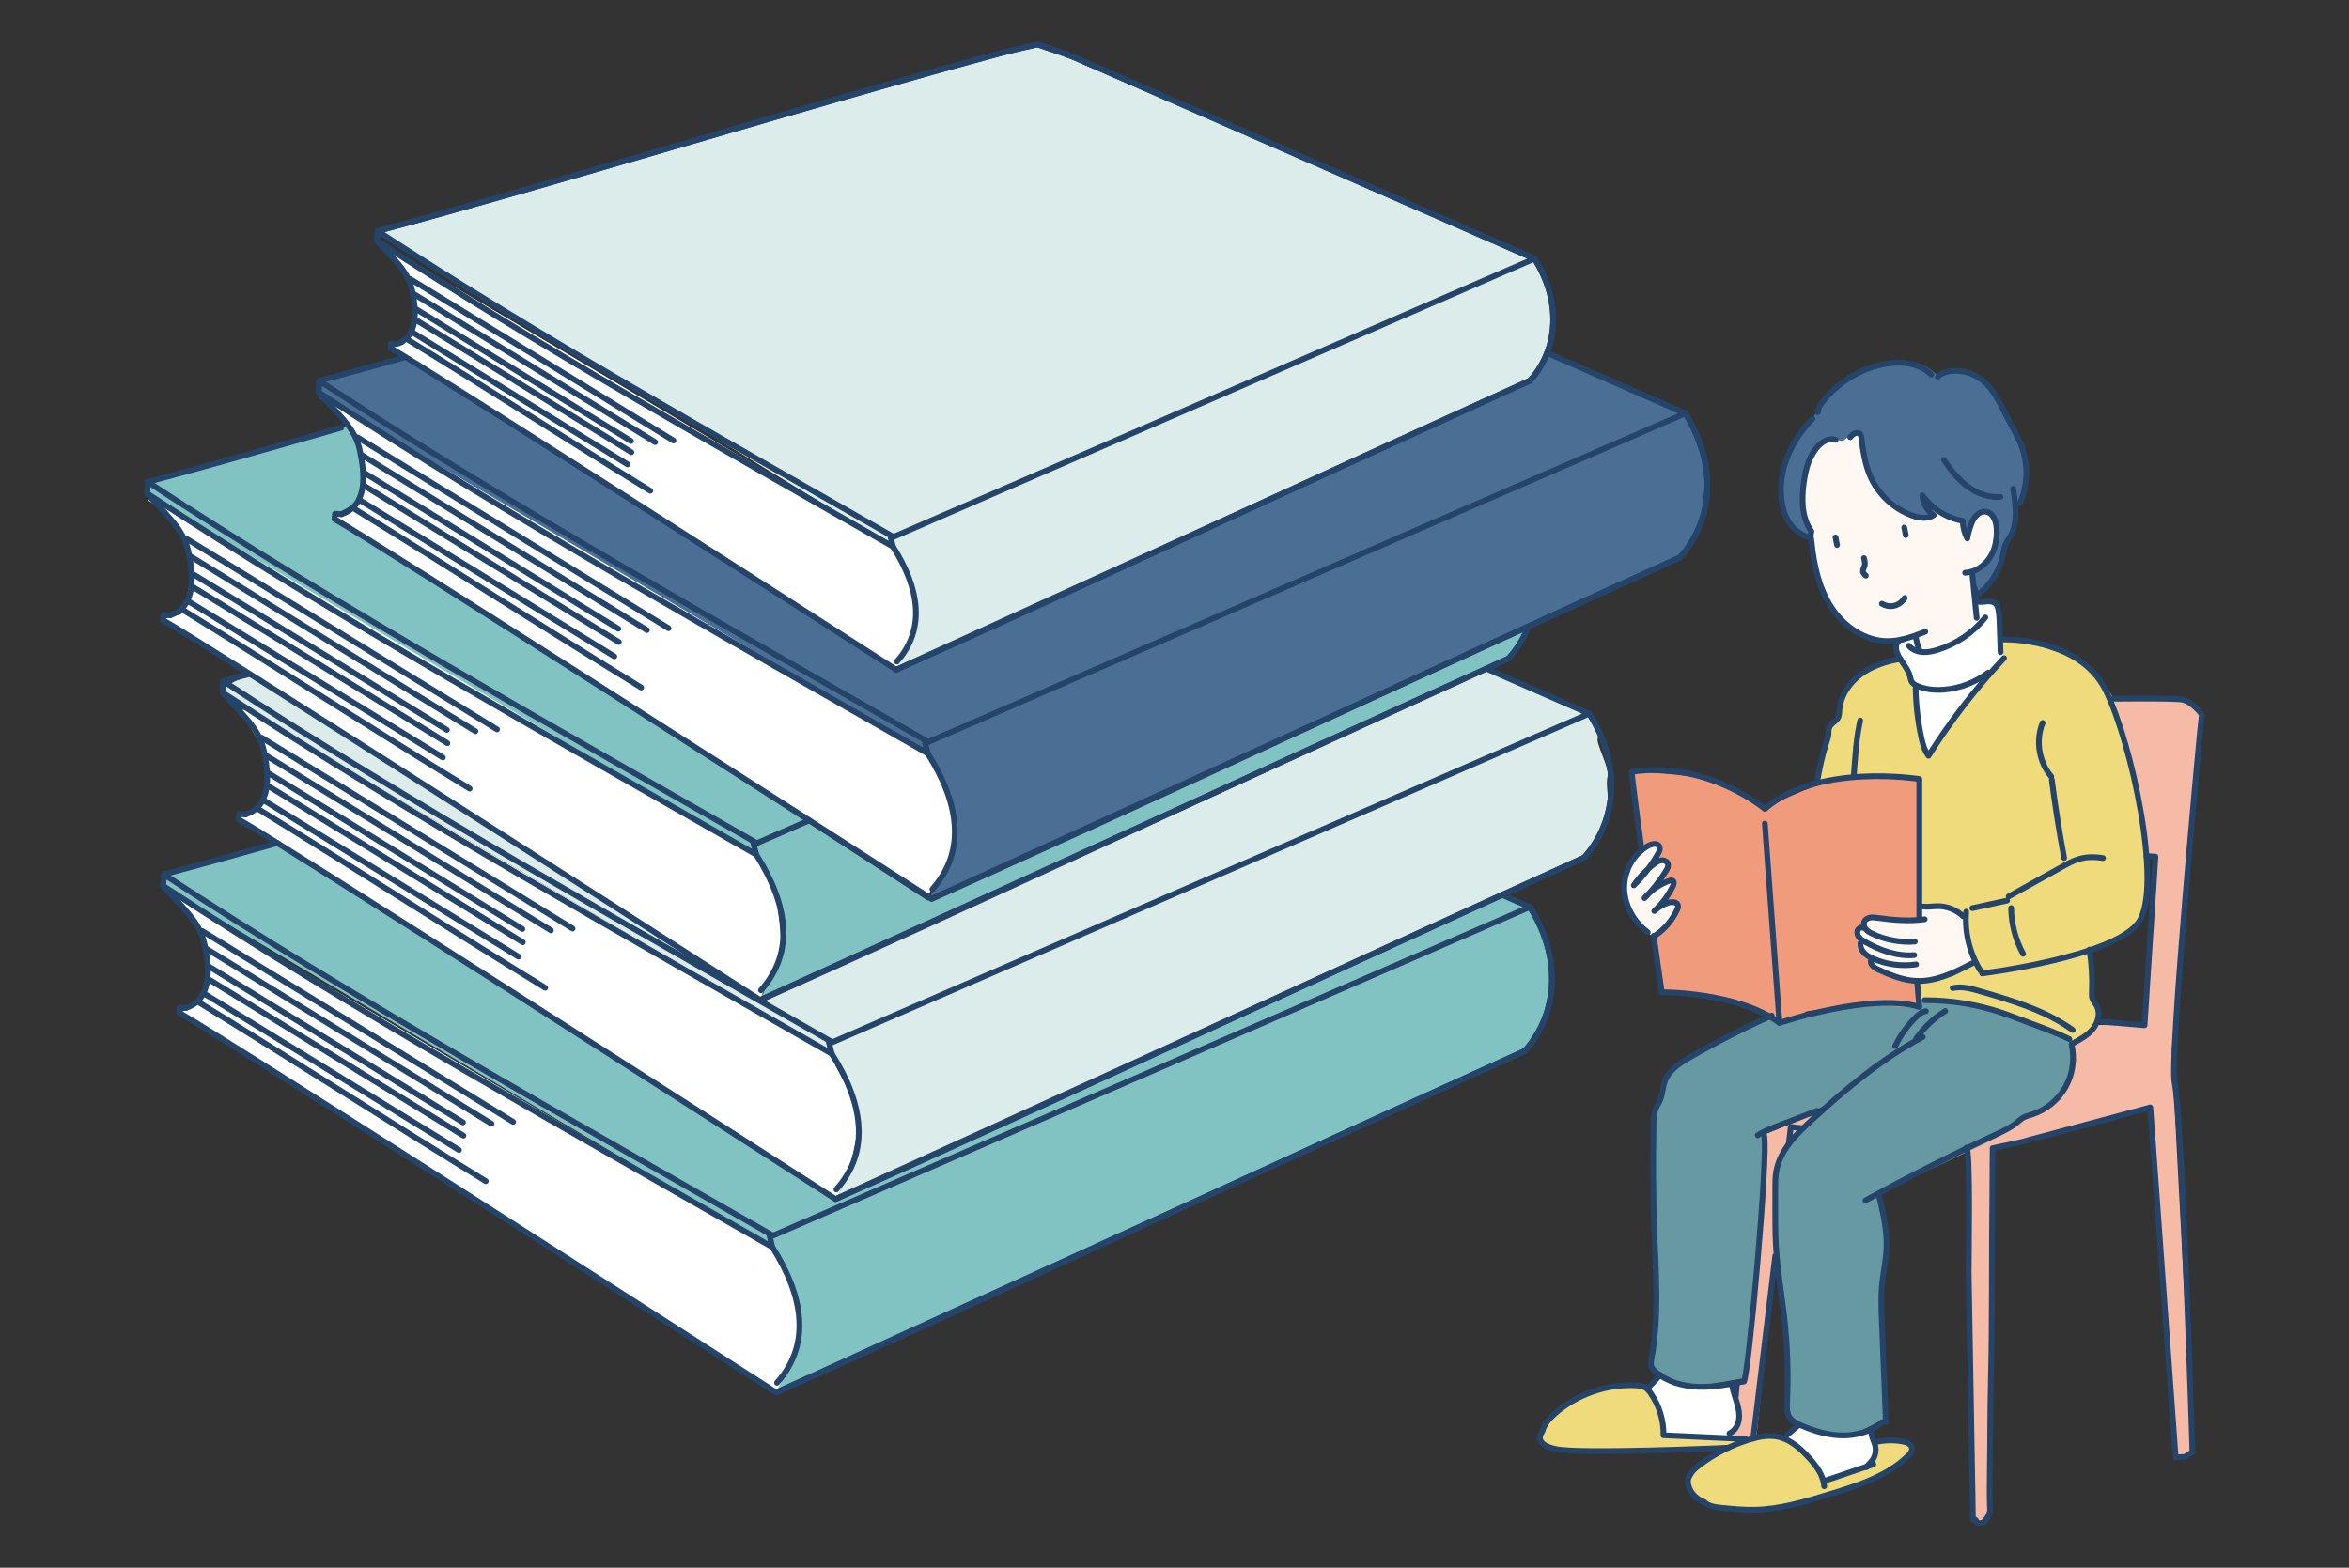
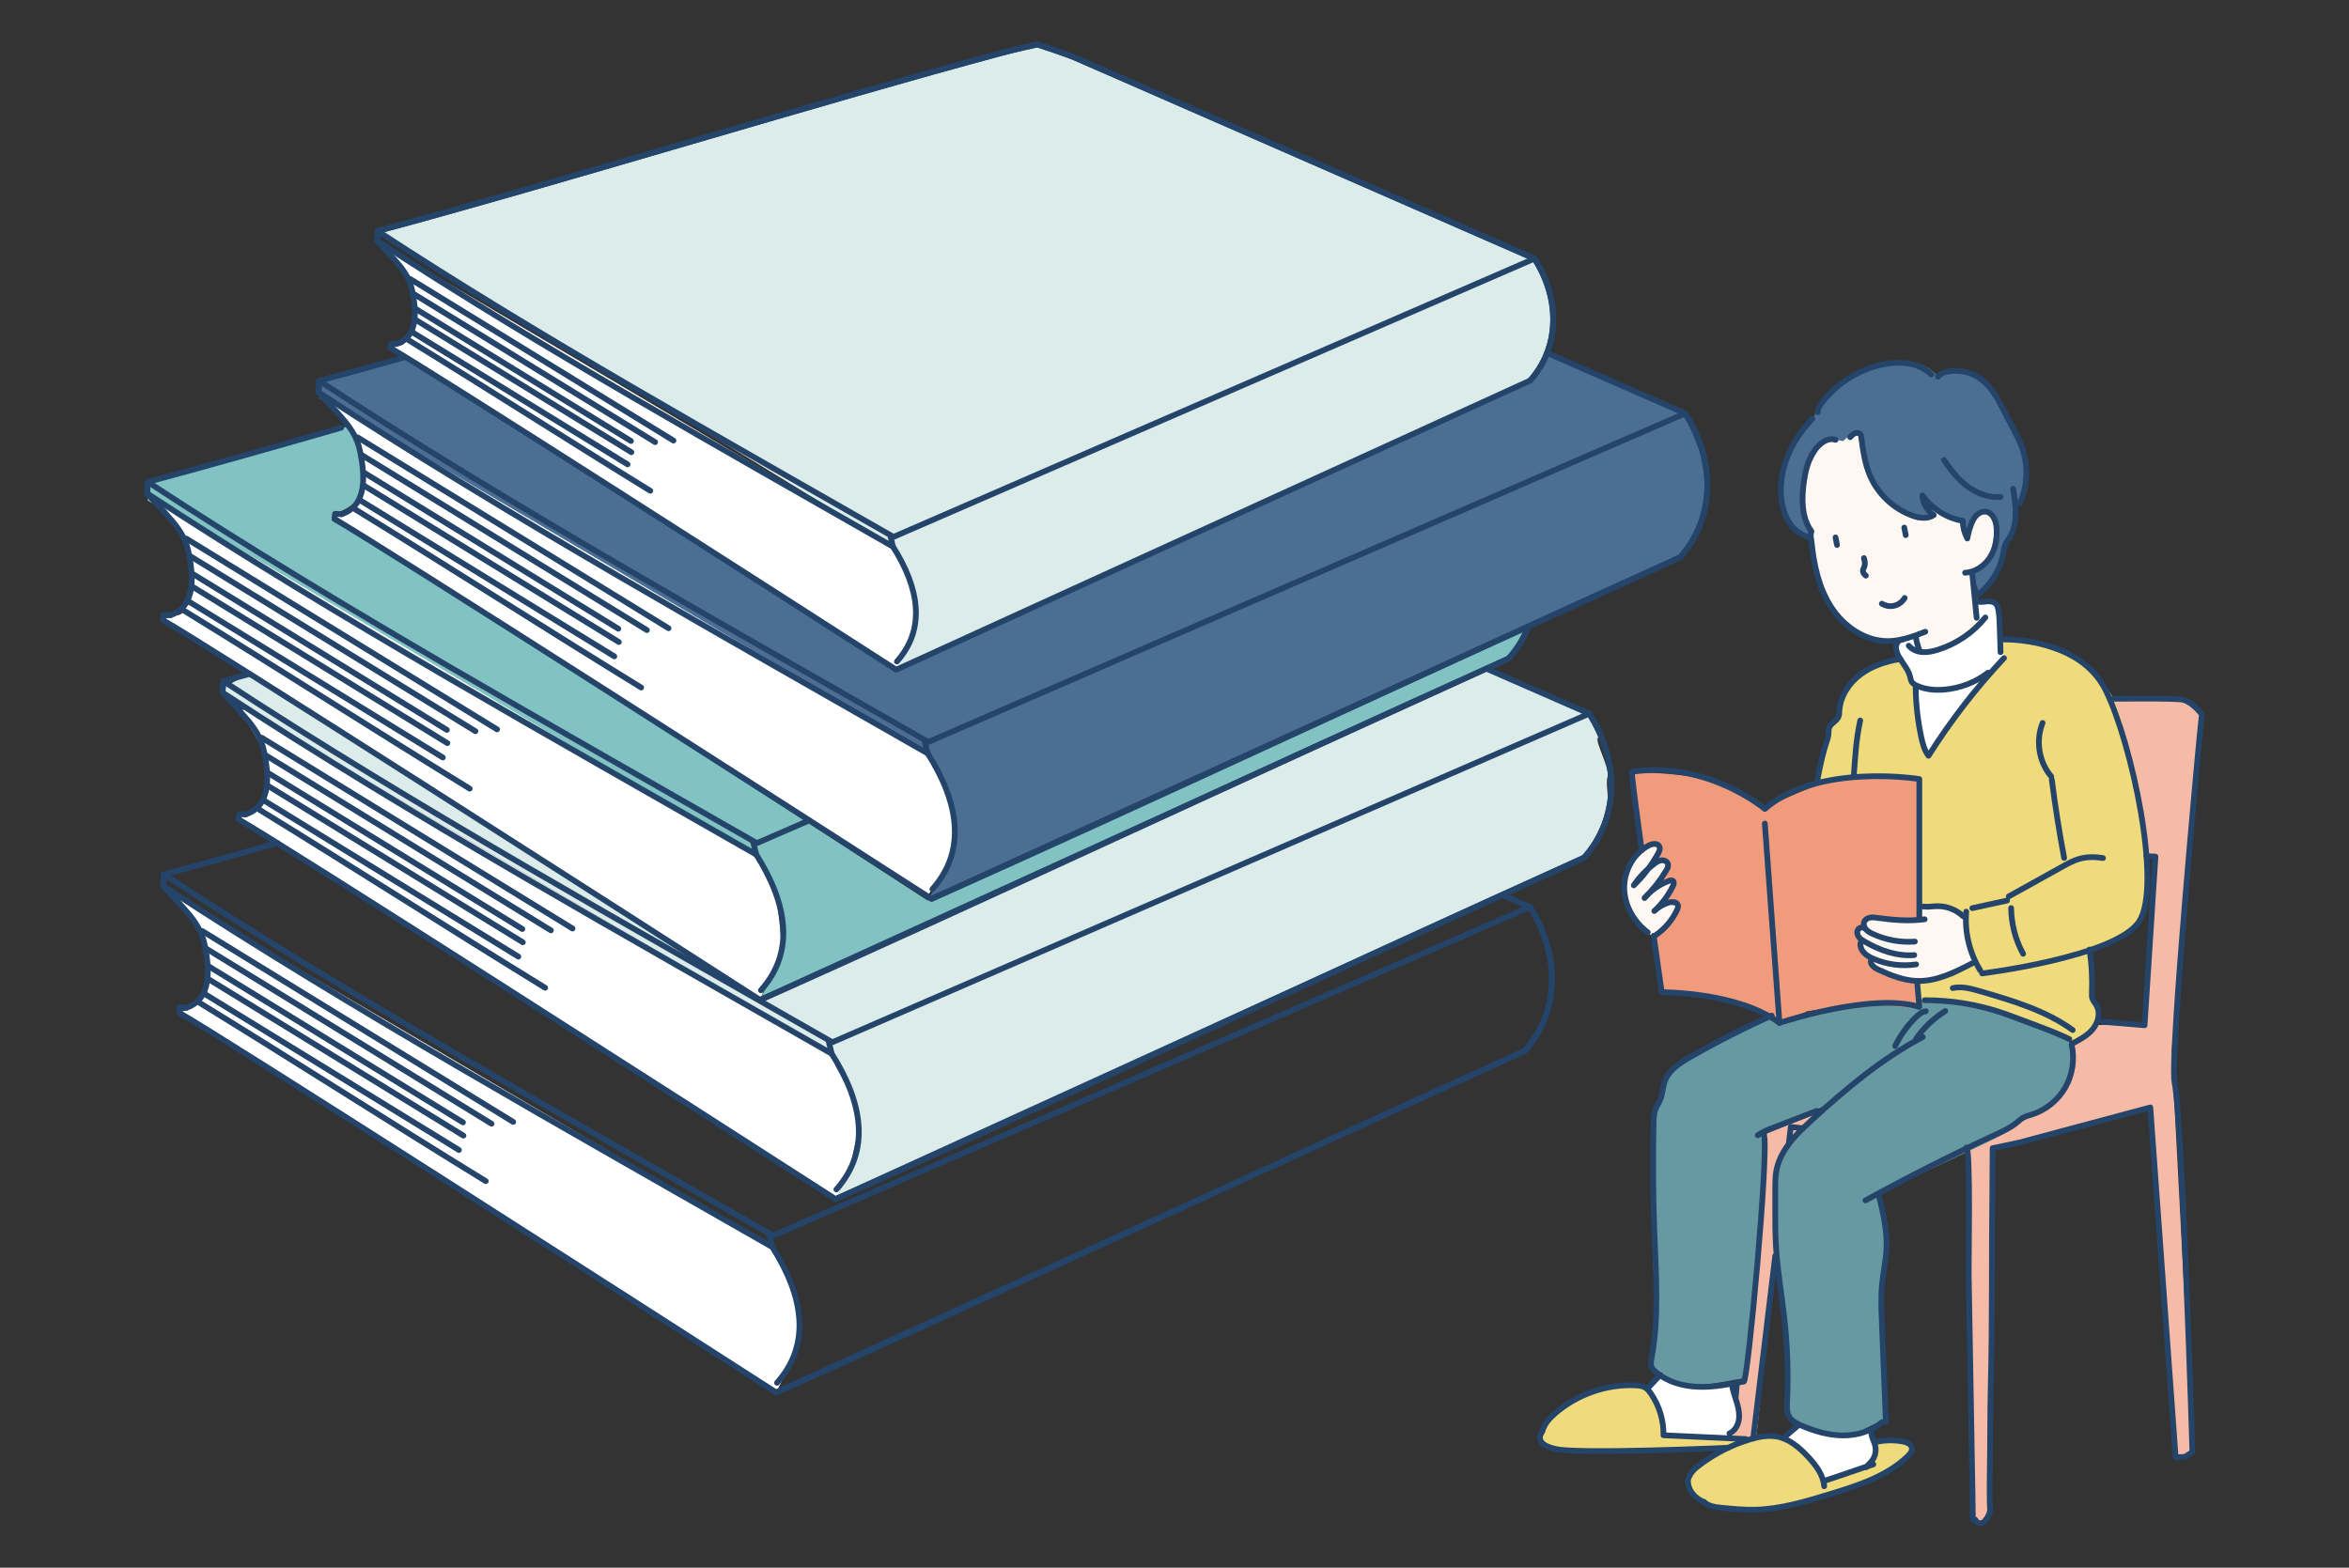
<svg xmlns="http://www.w3.org/2000/svg" version="1.1" x="0px" y="0px" viewBox="0 0 269.633 179.968" style="enable-background:new 0 0 269.633 179.968;" xml:space="preserve">
  <rect x="0" y="0" width="269.633" height="179.968" fill="#333333" stroke="none" />
  <style type="text/css">
	.st0{fill:#EFDB7B;}
	.st1{fill:#F6BBA7;}
	.st2{fill:#DCECEB;}
	.st3{fill:#6699A1;}
	.st4{fill:#81C3C2;}
	.st5{fill:#FFFFFF;}
	.st6{fill:#B2B2B2;}
	.st7{fill:#FFF7F1;}
	.st8{fill:#F19B7D;}
	.st9{fill:#24446A;}
	.st10{fill:#4B6E95;}
	.st11{fill:none;stroke:#24446A;stroke-width:0.658;stroke-linecap:round;stroke-linejoin:round;stroke-miterlimit:10;}
	.st12{fill:none;stroke:#24446A;stroke-width:0.75;stroke-linecap:round;stroke-linejoin:round;stroke-miterlimit:10;}
	.st13{fill:#81C3C2;stroke:#24446A;stroke-width:0.75;stroke-linecap:round;stroke-linejoin:round;stroke-miterlimit:10;}
	.st14{fill:#FFFFFF;stroke:#24446A;stroke-width:0.75;stroke-linecap:round;stroke-linejoin:round;stroke-miterlimit:10;}
	.st15{fill:#DCECEB;stroke:#24446A;stroke-width:0.75;stroke-linecap:round;stroke-linejoin:round;stroke-miterlimit:10;}
	.st16{fill:none;stroke:#81C3C2;stroke-linecap:round;stroke-linejoin:round;stroke-miterlimit:10;}
	.st17{fill-rule:evenodd;clip-rule:evenodd;fill:#FFFFFF;}
	.st18{fill-rule:evenodd;clip-rule:evenodd;fill:#B2B2B2;}
	.st19{fill-rule:evenodd;clip-rule:evenodd;fill:#6699A1;}
	.st20{fill-rule:evenodd;clip-rule:evenodd;fill:#4B6E95;}
	.st21{fill-rule:evenodd;clip-rule:evenodd;fill:#FFF7F1;}
	.st22{fill-rule:evenodd;clip-rule:evenodd;fill:#EFDB7B;}
	.st23{fill-rule:evenodd;clip-rule:evenodd;fill:#DCECEB;}
	.st24{fill-rule:evenodd;clip-rule:evenodd;fill:#F6BBA7;}
	.st25{fill-rule:evenodd;clip-rule:evenodd;fill:#81C3C2;}
	.st26{fill:none;stroke:#24446A;stroke-width:0.765;stroke-linecap:round;stroke-linejoin:round;stroke-miterlimit:10;}
	.st27{fill:none;stroke:#24446A;stroke-width:0.537;stroke-linecap:round;stroke-linejoin:round;stroke-miterlimit:10;}
	
		.st28{fill-rule:evenodd;clip-rule:evenodd;fill:none;stroke:#24446A;stroke-width:0.75;stroke-linecap:round;stroke-linejoin:round;stroke-miterlimit:10;}
	.st29{opacity:0.3;fill:none;stroke:#24446A;stroke-width:0.75;stroke-linecap:round;stroke-linejoin:round;stroke-miterlimit:10;}
	
		.st30{fill-rule:evenodd;clip-rule:evenodd;fill:#DCECEB;stroke:#24446A;stroke-width:0.75;stroke-linecap:round;stroke-linejoin:round;stroke-miterlimit:10;}
	.st31{clip-path:url(#SVGID_00000021091048236201915870000003414365961396912032_);fill:#DCECEB;}
	.st32{clip-path:url(#SVGID_00000021091048236201915870000003414365961396912032_);fill:#6699A1;}
	.st33{clip-path:url(#SVGID_00000021091048236201915870000003414365961396912032_);fill:#81C3C2;}
	.st34{clip-path:url(#SVGID_00000021091048236201915870000003414365961396912032_);fill:#F6BBA7;}
	.st35{clip-path:url(#SVGID_00000021091048236201915870000003414365961396912032_);fill:#FFFFFF;}
	.st36{clip-path:url(#SVGID_00000021091048236201915870000003414365961396912032_);fill:#B2B2B2;}
	.st37{clip-path:url(#SVGID_00000021091048236201915870000003414365961396912032_);fill:#FFF7F1;}
	.st38{clip-path:url(#SVGID_00000021091048236201915870000003414365961396912032_);fill:#F19B7D;}
	.st39{clip-path:url(#SVGID_00000021091048236201915870000003414365961396912032_);fill:#EFDB7B;}
	.st40{clip-path:url(#SVGID_00000021091048236201915870000003414365961396912032_);fill:#24446A;}
	
		.st41{clip-path:url(#SVGID_00000021091048236201915870000003414365961396912032_);fill:none;stroke:#24446A;stroke-width:0.75;stroke-linecap:round;stroke-linejoin:round;stroke-miterlimit:10;}
	.st42{fill:#F6BBA7;stroke:#24446A;stroke-width:0.75;stroke-linecap:round;stroke-linejoin:round;stroke-miterlimit:10;}
	.st43{fill:#EFDB7B;stroke:#24446A;stroke-width:0.75;stroke-linecap:round;stroke-linejoin:round;stroke-miterlimit:10;}
	.st44{fill:#6699A1;stroke:#24446A;stroke-width:0.75;stroke-linecap:round;stroke-linejoin:round;stroke-miterlimit:10;}
	.st45{clip-path:url(#SVGID_00000104684107971582783510000005728319081539561128_);}
	.st46{fill:#FFFFFF;stroke:#888888;stroke-width:0.75;stroke-linecap:round;stroke-linejoin:round;stroke-miterlimit:10;}
	.st47{clip-path:url(#SVGID_00000104684107971582783510000005728319081539561128_);fill:#6699A1;}
	
		.st48{clip-path:url(#SVGID_00000104684107971582783510000005728319081539561128_);fill:#4B6E95;stroke:#24446A;stroke-width:0.75;stroke-linecap:round;stroke-linejoin:round;stroke-miterlimit:10;}
	.st49{fill:#F5F3AF;}
	.st50{clip-path:url(#SVGID_00000104684107971582783510000005728319081539561128_);fill:none;}
	
		.st51{clip-path:url(#SVGID_00000104684107971582783510000005728319081539561128_);fill:#EFDB7B;stroke:#24446A;stroke-width:0.75;stroke-linecap:round;stroke-linejoin:round;stroke-miterlimit:10;}
	.st52{clip-path:url(#SVGID_00000134210610537159759890000008404718836082156977_);fill:#81C3C2;}
	.st53{clip-path:url(#SVGID_00000134210610537159759890000008404718836082156977_);fill:#DCECEB;}
	.st54{clip-path:url(#SVGID_00000134210610537159759890000008404718836082156977_);fill:#EFDB7B;}
	.st55{clip-path:url(#SVGID_00000134210610537159759890000008404718836082156977_);fill:#6699A1;}
	.st56{clip-path:url(#SVGID_00000134210610537159759890000008404718836082156977_);}
	.st57{fill:#B2B2B2;stroke:#24446A;stroke-width:0.75;stroke-linecap:round;stroke-linejoin:round;stroke-miterlimit:10;}
	.st58{fill-rule:evenodd;clip-rule:evenodd;fill:#F19B7D;}
	.st59{fill-rule:evenodd;clip-rule:evenodd;fill:#FBE3D2;}
	
		.st60{fill-rule:evenodd;clip-rule:evenodd;fill:none;stroke:#24446A;stroke-width:0.835;stroke-linecap:round;stroke-linejoin:round;stroke-miterlimit:10;}
	
		.st61{fill-rule:evenodd;clip-rule:evenodd;fill:#F6BBA7;stroke:#24446A;stroke-width:0.835;stroke-linecap:round;stroke-linejoin:round;stroke-miterlimit:10;}
	.st62{clip-path:url(#SVGID_00000035527408700063584570000007501942303313896100_);fill:#DCECEB;}
	.st63{clip-path:url(#SVGID_00000035527408700063584570000007501942303313896100_);fill:#FFFFFF;}
	.st64{clip-path:url(#SVGID_00000035527408700063584570000007501942303313896100_);fill:#F19B7D;}
	.st65{clip-path:url(#SVGID_00000035527408700063584570000007501942303313896100_);fill:#EFDB7B;}
	.st66{clip-path:url(#SVGID_00000035527408700063584570000007501942303313896100_);fill:#F6BBA7;}
	.st67{clip-path:url(#SVGID_00000035527408700063584570000007501942303313896100_);fill:#81C3C2;}
	.st68{clip-path:url(#SVGID_00000035527408700063584570000007501942303313896100_);}
	.st69{clip-path:url(#SVGID_00000144322809537860805890000001356188655009294524_);fill:#FFF7F1;}
	.st70{clip-path:url(#SVGID_00000144322809537860805890000001356188655009294524_);fill:#DCECEB;}
	.st71{clip-path:url(#SVGID_00000144322809537860805890000001356188655009294524_);fill:#FFFFFF;}
	.st72{clip-path:url(#SVGID_00000144322809537860805890000001356188655009294524_);fill:#F6BBA7;}
	.st73{clip-path:url(#SVGID_00000144322809537860805890000001356188655009294524_);fill:#B2B2B2;}
	.st74{clip-path:url(#SVGID_00000144322809537860805890000001356188655009294524_);fill:#F19B7D;}
	.st75{clip-path:url(#SVGID_00000144322809537860805890000001356188655009294524_);fill:#4B6E95;}
	.st76{clip-path:url(#SVGID_00000144322809537860805890000001356188655009294524_);fill:#81C3C2;}
	.st77{clip-path:url(#SVGID_00000144322809537860805890000001356188655009294524_);fill:#EFDB7B;}
	.st78{clip-path:url(#SVGID_00000144322809537860805890000001356188655009294524_);fill:#24446A;}
	
		.st79{clip-path:url(#SVGID_00000144322809537860805890000001356188655009294524_);fill:none;stroke:#24446A;stroke-width:0.75;stroke-linecap:round;stroke-linejoin:round;stroke-miterlimit:10;}
	
		.st80{clip-path:url(#SVGID_00000144322809537860805890000001356188655009294524_);fill:#FFFFFF;stroke:#24446A;stroke-width:0.75;stroke-linecap:round;stroke-linejoin:round;stroke-miterlimit:10;}
	.st81{clip-path:url(#SVGID_00000144322809537860805890000001356188655009294524_);}
	.st82{clip-path:url(#SVGID_00000044164963423867817050000004488715290639473820_);fill:#FFF7F1;}
	.st83{clip-path:url(#SVGID_00000044164963423867817050000004488715290639473820_);fill:#24446A;}
	.st84{clip-path:url(#SVGID_00000044164963423867817050000004488715290639473820_);fill:#FFFFFF;}
	.st85{clip-path:url(#SVGID_00000044164963423867817050000004488715290639473820_);fill:#6699A1;}
	.st86{clip-path:url(#SVGID_00000044164963423867817050000004488715290639473820_);fill:#EFDB7B;}
	
		.st87{clip-path:url(#SVGID_00000044164963423867817050000004488715290639473820_);fill:none;stroke:#24446A;stroke-width:0.75;stroke-linecap:round;stroke-linejoin:round;stroke-miterlimit:10;}
	.st88{clip-path:url(#SVGID_00000001659272280088481590000006588747506271364278_);fill:#F19B7D;}
	.st89{clip-path:url(#SVGID_00000001659272280088481590000006588747506271364278_);fill:#F6BBA7;}
	.st90{clip-path:url(#SVGID_00000001659272280088481590000006588747506271364278_);fill:#FFF7F1;}
	.st91{clip-path:url(#SVGID_00000001659272280088481590000006588747506271364278_);fill:#81C3C2;}
	.st92{clip-path:url(#SVGID_00000001659272280088481590000006588747506271364278_);fill:#FFFFFF;}
	.st93{clip-path:url(#SVGID_00000001659272280088481590000006588747506271364278_);fill:#24446A;}
	
		.st94{clip-path:url(#SVGID_00000001659272280088481590000006588747506271364278_);fill:none;stroke:#24446A;stroke-width:0.75;stroke-linecap:round;stroke-linejoin:round;stroke-miterlimit:10;}
	.st95{clip-path:url(#SVGID_00000067215139343308423690000010150123248953333411_);fill:#FFF7F1;}
	.st96{clip-path:url(#SVGID_00000067215139343308423690000010150123248953333411_);fill:#F19B7D;}
	.st97{clip-path:url(#SVGID_00000067215139343308423690000010150123248953333411_);fill:#B2B2B2;}
	.st98{clip-path:url(#SVGID_00000067215139343308423690000010150123248953333411_);fill:#DCECEB;}
	.st99{clip-path:url(#SVGID_00000067215139343308423690000010150123248953333411_);fill:#FFFFFF;}
	.st100{clip-path:url(#SVGID_00000067215139343308423690000010150123248953333411_);fill:#24446A;}
	
		.st101{clip-path:url(#SVGID_00000067215139343308423690000010150123248953333411_);fill:none;stroke:#24446A;stroke-width:0.75;stroke-linecap:round;stroke-linejoin:round;stroke-miterlimit:10;}
	.st102{clip-path:url(#SVGID_00000150065370996975679780000002745989834320843148_);fill:#FFF7F1;}
	.st103{clip-path:url(#SVGID_00000150065370996975679780000002745989834320843148_);fill:#F6BBA7;}
	.st104{clip-path:url(#SVGID_00000150065370996975679780000002745989834320843148_);fill:#DCECEB;}
	.st105{clip-path:url(#SVGID_00000150065370996975679780000002745989834320843148_);fill:#FFFFFF;}
	.st106{clip-path:url(#SVGID_00000150065370996975679780000002745989834320843148_);fill:#6699A1;}
	.st107{clip-path:url(#SVGID_00000150065370996975679780000002745989834320843148_);fill:#24446A;}
	
		.st108{clip-path:url(#SVGID_00000150065370996975679780000002745989834320843148_);fill:none;stroke:#24446A;stroke-width:0.75;stroke-linecap:round;stroke-linejoin:round;stroke-miterlimit:10;}
	.st109{clip-path:url(#SVGID_00000145022190438438768980000000606589670505531037_);fill:#FFF7F1;}
	.st110{clip-path:url(#SVGID_00000145022190438438768980000000606589670505531037_);fill:#EFDB7B;}
	.st111{clip-path:url(#SVGID_00000145022190438438768980000000606589670505531037_);fill:#6699A1;}
	.st112{clip-path:url(#SVGID_00000145022190438438768980000000606589670505531037_);fill:#FFFFFF;}
	.st113{clip-path:url(#SVGID_00000145022190438438768980000000606589670505531037_);fill:#4B6E95;}
	.st114{clip-path:url(#SVGID_00000145022190438438768980000000606589670505531037_);fill:#24446A;}
	
		.st115{clip-path:url(#SVGID_00000145022190438438768980000000606589670505531037_);fill:none;stroke:#24446A;stroke-width:0.75;stroke-linecap:round;stroke-linejoin:round;stroke-miterlimit:10;}
	.st116{clip-path:url(#SVGID_00000037662755388958164310000011439952131224131763_);fill:#FFF7F1;}
	.st117{clip-path:url(#SVGID_00000037662755388958164310000011439952131224131763_);fill:#24446A;}
	.st118{clip-path:url(#SVGID_00000037662755388958164310000011439952131224131763_);fill:#F6BBA7;}
	.st119{clip-path:url(#SVGID_00000037662755388958164310000011439952131224131763_);fill:#EFDB7B;}
	.st120{clip-path:url(#SVGID_00000037662755388958164310000011439952131224131763_);fill:#FFFFFF;}
	.st121{clip-path:url(#SVGID_00000037662755388958164310000011439952131224131763_);fill:#DCECEB;}
	.st122{clip-path:url(#SVGID_00000037662755388958164310000011439952131224131763_);fill:#6699A1;}
	
		.st123{clip-path:url(#SVGID_00000037662755388958164310000011439952131224131763_);fill:none;stroke:#24446A;stroke-width:0.75;stroke-linecap:round;stroke-linejoin:round;stroke-miterlimit:10;}
	.st124{clip-path:url(#SVGID_00000037662755388958164310000011439952131224131763_);}
	.st125{clip-path:url(#SVGID_00000038383552362446214680000004256951988245283746_);fill:#FFF7F1;}
	.st126{clip-path:url(#SVGID_00000038383552362446214680000004256951988245283746_);fill:#4B6E95;}
	.st127{clip-path:url(#SVGID_00000038383552362446214680000004256951988245283746_);fill:#B2B2B2;}
	.st128{clip-path:url(#SVGID_00000038383552362446214680000004256951988245283746_);fill:#FFFFFF;}
	.st129{clip-path:url(#SVGID_00000038383552362446214680000004256951988245283746_);fill:#81C3C2;}
	.st130{clip-path:url(#SVGID_00000038383552362446214680000004256951988245283746_);fill:#F19B7D;}
	.st131{clip-path:url(#SVGID_00000038383552362446214680000004256951988245283746_);fill:#F6BBA7;}
	.st132{clip-path:url(#SVGID_00000038383552362446214680000004256951988245283746_);fill:#DCECEB;}
	.st133{clip-path:url(#SVGID_00000038383552362446214680000004256951988245283746_);fill:#FBE3D2;}
	.st134{clip-path:url(#SVGID_00000038383552362446214680000004256951988245283746_);fill:#24446A;}
	
		.st135{clip-path:url(#SVGID_00000038383552362446214680000004256951988245283746_);fill:none;stroke:#24446A;stroke-width:0.75;stroke-linecap:round;stroke-linejoin:round;stroke-miterlimit:10;}
	
		.st136{clip-path:url(#SVGID_00000038383552362446214680000004256951988245283746_);fill:#FFFFFF;stroke:#24446A;stroke-width:0.75;stroke-linecap:round;stroke-linejoin:round;stroke-miterlimit:10;}
	.st137{clip-path:url(#SVGID_00000038383552362446214680000004256951988245283746_);}
	
		.st138{clip-path:url(#SVGID_00000038383552362446214680000004256951988245283746_);fill-rule:evenodd;clip-rule:evenodd;fill:none;stroke:#24446A;stroke-width:0.75;stroke-linecap:round;stroke-linejoin:round;stroke-miterlimit:10;}
	.st139{clip-path:url(#SVGID_00000093144412174248855970000000630157255503751611_);fill:#FFFFFF;}
	.st140{clip-path:url(#SVGID_00000093144412174248855970000000630157255503751611_);fill:#FFF7F1;}
	.st141{clip-path:url(#SVGID_00000093144412174248855970000000630157255503751611_);fill:#81C3C2;}
	.st142{clip-path:url(#SVGID_00000093144412174248855970000000630157255503751611_);fill:#B2B2B2;}
	.st143{clip-path:url(#SVGID_00000093144412174248855970000000630157255503751611_);fill:#4B6E95;}
	.st144{clip-path:url(#SVGID_00000093144412174248855970000000630157255503751611_);fill:#6699A1;}
	.st145{clip-path:url(#SVGID_00000093144412174248855970000000630157255503751611_);fill:#DCECEB;}
	.st146{clip-path:url(#SVGID_00000093144412174248855970000000630157255503751611_);fill:#F19B7D;}
	.st147{clip-path:url(#SVGID_00000093144412174248855970000000630157255503751611_);fill:#F6BBA7;}
	.st148{clip-path:url(#SVGID_00000093144412174248855970000000630157255503751611_);fill:#EFDB7B;}
	.st149{clip-path:url(#SVGID_00000093144412174248855970000000630157255503751611_);fill:#24446A;}
	
		.st150{clip-path:url(#SVGID_00000093144412174248855970000000630157255503751611_);fill:none;stroke:#24446A;stroke-width:0.75;stroke-linecap:round;stroke-linejoin:round;stroke-miterlimit:10;}
	.st151{clip-path:url(#SVGID_00000093144412174248855970000000630157255503751611_);}
	
		.st152{clip-path:url(#SVGID_00000093144412174248855970000000630157255503751611_);fill:#EFDB7B;stroke:#24446A;stroke-width:0.75;stroke-linecap:round;stroke-linejoin:round;stroke-miterlimit:10;}
	
		.st153{fill-rule:evenodd;clip-rule:evenodd;fill:none;stroke:#24446A;stroke-width:0.508;stroke-linecap:round;stroke-linejoin:round;stroke-miterlimit:10;}
	.st154{fill:none;}
	.st155{fill:none;stroke:#24446A;stroke-width:0.508;stroke-linecap:round;stroke-linejoin:round;stroke-miterlimit:10;}
</style>
  <g id="XMLID_00000110444063862899748190000010809851196652167077_">
</g>
  <g id="レイヤー_3">
</g>
  <g id="レイヤー_1">
    <g>
-       <path class="st4" d="M31.845,96.781l-13.036,3.605l-0.076,1.314l69.629,41.298    c0,0,2.139,3.384,2.53,4.614s1.087,4.626,0.752,6.061    c-0.335,1.436-1.585,3.813-1.725,4.162c-0.141,0.349-0.824,2.02-0.824,2.02    l85.927-39.204c0,0,1.845-1.847,2.402-4.063    c0.557-2.216,0.776-4.652,0.639-5.62c-0.137-0.968-1.299-4.708-1.299-4.708    l-1.157-2.133l-3.066-1.341l-76.63,35.115L31.845,96.781z" />
      <path class="st4" d="M40.017,48.926L16.962,55.327v2.141l69.155,40.243    c0,0,2.265,3.112,2.977,5.475s0.759,5.482,0.547,6.227    c-0.212,0.745-0.642,1.825-0.99,2.468c-0.348,0.643-1.404,2.916-1.404,2.916    l24.362-11.013l61.565-28.191l1.443-1.99c0,0,1.244-2.264,0.813-1.662    c-0.431,0.602-68.944,31.443-68.944,31.443L38.17,59.029    c0,0,3.297-0.819,3.622-3.279C42.117,53.289,40.017,48.926,40.017,48.926z" />
      <path class="st2" d="M119.075,5.104L43.35,26.522l59.148,36.227    c0,0,2.464,4.446,2.538,6.285c0.074,1.839-1.043,4.189-1.012,4.789    s-1.151,3.061-1.151,3.061s72.199-32.503,72.768-33.2    c0.569-0.697,2.679-4.818,2.642-5.517s-0.394-4.469-0.394-4.469l-1.752-4.008    L119.075,5.104z" />
      <path class="st2" d="M28.594,77.385l-3.012,1.543l0.694,1.386l69.192,40.651    c0,0,2.313,4.443,2.571,5.46c0.258,1.017,0.378,4.931,0.378,4.931l-0.972,3.141    l-1.534,3.404L181.838,98.453c0,0,2.419-3.67,2.695-5.012    c0.276-1.342-0.289-3.432,0-4.293c0.289-0.861-1.427-3.968-1.136-4.401    s-0.3-1.669-0.509-2.034s-1.051-1.041-1.051-1.041l-10.944-4.788L87.248,114.796    L28.594,77.385z" />
      <path class="st10" d="M46.26,41.074l-9.617,2.642v2.023l69.844,40.755    c0,0,2.763,4.534,2.929,7.005c0.166,2.472-0.398,5.306-0.552,5.675    c-0.153,0.369-2.377,4.209-2.377,4.209l86.369-39.402c0,0,2.308-2.879,2.681-4.953    c0.373-2.074,0.828-4.35,0-6.22c-0.828-1.869-2.096-5.351-2.096-5.351    s-16.259-7.262-16.053-6.94c0.206,0.322-1.746,3.166-1.746,3.166l-72.768,33.2    L46.26,41.074z" />
      <path class="st5" d="M44.051,28.135c0,0,3.086,3.207,3.319,5.791    c0.232,2.584-0.06,3.588-0.286,4.343s-0.824,1.307-0.824,1.307l-1.431,0.382    l58.043,36.925c0,0,1.748-3.028,1.902-4.106c0.153-1.077,0.58-3.046,0.261-3.745    c-0.318-0.699-0.891-3.443-1.22-3.903s-1.318-2.382-1.318-2.382L44.051,28.135z" />
      <path class="st5" d="M37.803,46.03c0.059,0.285,3.5,4.807,3.644,6.752    s-0.021,4.301-0.394,4.806l-0.911,0.98l-1.972,0.46l10.598,6.881l57.719,36.877    c0,0,2.228-3.034,2.377-3.611c0.149-0.577,0.733-3.536,0.733-3.536    s-0.343-3.312-0.542-3.7c-0.199-0.388-1.5-3.527-1.5-3.527l-1.068-1.917    L37.803,46.03z" />
      <path class="st5" d="M18.709,57.831c0,0,2.708,4.354,2.92,5.503    c0.212,1.149,0.08,4.027,0.08,4.027l-0.604,2.73c0,0-0.168,0.549-0.876,0.549    c-0.708,0-1.52,0.555-1.52,0.555l7.381,4.748l61.158,38.854l0.776-2.063    c0,0,1.482-1.03,1.618-3.321c0.136-2.291-0.547-6.227-0.547-6.227l-0.99-2.8    l-1.299-2.18L18.709,57.831z" />
      <path class="st5" d="M27.372,81.486c0,0,2.673,3.664,3.067,5.474s0.233,3.709-0.068,4.377    s-1.129,1.614-1.129,1.614l-1.842,0.835l68.51,44.115l1.534-3.404    c0,0,0.915-3.947,0.972-4.508c0.058-0.561-0.627-4.245-0.627-4.245l-1.879-3.401    l-0.442-1.377L28.271,81.486H27.372z" />
      <path class="st5" d="M20.556,103.186c0,0,2.62,3.392,2.92,5.207    s0.421,3.954,0.226,4.621s-0.591,1.461-0.75,1.783    c-0.159,0.322-1.091,0.711-1.186,0.902c-0.095,0.191-1.21,0.555-1.21,0.555    l68.539,43.602c0,0,1.409-2.814,1.525-3.284s1.228-2.75,1.105-3.55    s-0.483-4.054-0.483-4.054l-1.032-2.992l-1.847-2.978L20.556,103.186z" />
      <path class="st1" d="M209.121,127.532l-6.641,2.733l-1.651,23.971l-0.532,3.959    l-0.921,0.549l0.254,3.191l-0.254,1.727c0,0-1.277,1.916-0.862,1.693    c0.416-0.223,3.055,0.018,3.055,0.018l2.173-20.947c0,0-0.012-8.336,0.071-8.616    c0.083-0.281,0.855-3.367,0.855-3.367l1.142-1.71L209.121,127.532z" />
      <polygon class="st1" points="226.046,131.682 226.456,174.432 227.26,174.863 228.434,173.32     228.937,131.682 246.831,127.203 249.71,166.952 251.15,167.026 251.633,165.768     249.278,120.652 252.747,82.015 251.325,80.67 247.805,80.199 242.595,80.217     246.384,98.283 247.416,98.4 246.192,117.703 240.542,117.663 226.369,128.931   " />
      <path class="st7" d="M216.663,46.731c-0.631,0-4.91-1.992-7.084,1.354    c-2.174,3.346-2.385,3.907-2.385,3.907l-0.967,4.118l0.055,1.844l1.754,3.788    c0,0,0.38,1.929,0.545,3.334c0.164,1.406,1.199,4.476,2.116,5.306    s2.155,2.049,2.664,2.31c0.509,0.261,2.435,0.563,2.655,0.726    c0.22,0.163,1.786,0.35,1.786,0.35h1.598c0,0,0.549,0.59,0.915,0.842    c0.366,0.252,1.874,0.27,3.18-0.407c1.306-0.677,3.813-2.652,3.813-2.652    l-0.413-3.482l3.958-6.856c0,0-0.144-6.835-0.818-7.747    c-0.674-0.912-7.105-5.05-7.105-5.05L216.663,46.731z" />
      <path class="st0" d="M218.14,75.653c-0.32,0.046-2.465,0.597-3.013,0.865    c-0.549,0.268-1.853,1.021-2.342,1.6s-1.083,1.364-1.27,1.889    c-0.187,0.525-0.598,1.098-0.65,1.853c-0.052,0.755-0.466,1.133-0.466,1.133    s-0.375,0.9-0.562,1.565c-0.187,0.665-1.257,5.201-1.257,5.201    s4.653-0.587,6.158-0.643c1.504-0.056,5.575,0.643,5.575,0.643    s0.02,14.675,0.241,14.494c0.221-0.181,2.369-0.463,3.211-0.227    s1.891,1.29,1.891,1.29l0.391,3.47l0.594,1.789l-2.493,1.473    c0,0-4.449,0.765-4.257,0.842c0.191,0.077,0.127,2.209,0.422,2.157    c0.295-0.053,5.652-0.434,7.576,0.651s6.86,2.356,6.86,2.356    s3.186,1.623,3.413,1.596c0.227-0.026,2.118-1.332,2.381-1.989    c0.262-0.657,0.211-2.077,0.109-2.233c-0.102-0.156-0.524-1.747-0.524-1.747    l-0.273-4.597c0,0,5-1.428,5.686-3.296s1.107-4.546,1.212-5.402    c0.105-0.857-1.105-7.538-1.157-8.221c-0.053-0.684-1.635-9.218-3.001-11.947    c-1.365-2.73-4.249-4.625-4.249-4.625l-6.323-2.177h-2.389L218.14,75.653z" />
      <path class="st5" d="M218.256,73.415c-0.456,0.351-0.712,0.789-0.591,1.193    c0.121,0.405,1.393,1.988,1.431,2.276s0.633,2.314,0.633,2.314    s0.413,3.217,0.461,3.515c0.049,0.298,1.259,4.278,1.311,4.05    c0.053-0.228,5.803-8.135,5.803-8.135s2.997-3.139,2.727-3.402    c-0.271-0.263-0.965-5.588-0.986-5.95c-0.021-0.362-2.154-0.157-2.154-0.157    l0.413,2.431l-2.597,2.047c0,0-2.833,1.19-2.941,1.173    c-0.108-0.017-1.455-0.161-1.455-0.161s-0.193-1.005-0.422-1.193    C219.661,73.227,218.256,73.415,218.256,73.415z" />
      <path class="st3" d="M202.939,116.589c0,0-7.309,3.853-7.686,4.063    s-2.955,1.672-3.435,2.317c-0.48,0.646-0.904,1.985-1.022,2.463    s-0.871,1.257-0.829,2.1c0.042,0.843-0.002,4.46-0.002,4.46    s-0.196,6.578-0.146,6.881s-0.267,6.479,0,6.897s0.073,7.999,0.073,7.999    l-0.334,3.098c0,0,3.02,2.332,4.19,2.335s6.55-1.008,6.55-1.008    s1.776-16.492,1.776-16.843s0.406-11.087,0.406-11.087s8.038-3.978,7.34-3.355    c-0.698,0.623-4.73,3.851-5.151,5.534c-0.421,1.683-1.058,4.56-0.915,6.383    c0.143,1.823,0.932,11.415,0.932,11.415s0.251,6.541,0.38,7.172    c0.13,0.631,0.011,4.833,0.295,5.196c0.284,0.363,0.95,0.949,2.186,1.355    c1.236,0.407,5.137,0.747,5.137,0.747l3.772-1.887c0,0-0.457-15.157-0.386-15.717    c0.071-0.56,0.071-0.56,0.071-0.56s0.9-3.443,0.605-4.354    s-1.068-5.227-1.068-5.227s14.612-6.697,14.707-7.047    c0.094-0.351,1.918-1.6,1.918-1.6s2.377-0.434,3.924-2.328    s1.666-3.437,1.642-3.858c-0.025-0.421-0.34-2.721-0.34-2.721    s-8.794-3.202-9.64-3.712s-6.365-1.099-6.971-0.875    c-0.606,0.224-7.735-0-7.735-0l-8.926,2.838L202.939,116.589z" />
      <path class="st0" d="M202.73,164.865c-0.166,0.124-2.941,0.691-3.658,1.021    c-0.717,0.33-2.672,1.219-3.027,1.616s-1.267,0.964-1.547,1.557    s-0.666,0.874-0.456,1.365s0.484,1.549,1.241,1.862s1.915,0.769,2.687,1.032    c0.772,0.263,5.721-0.036,7.84-0.605c2.12-0.57,9.869-3.268,9.869-3.268    s2.494-1.638,2.738-1.767c0.244-0.129,1.16-1.041,1.053-1.497    s-1.684-0.786-1.684-0.786s-2.667,0.12-2.632,0.26    c0.035,0.14,0.175,1.227,0,1.648c-0.175,0.421-0.917,1.068-0.917,1.068    l-4.847,1.638c0,0-1.917-3.231-2.162-3.424    c-0.245-0.193-2.772-1.81-3.016-1.738    C203.969,164.919,202.73,164.865,202.73,164.865z" />
      <path class="st0" d="M191.096,164.554c-0.154-0.193-0.184-1.79-0.706-2.887    c-0.522-1.097-1.516-2.501-1.825-2.641c-0.31-0.14-4.579,0.348-5.723,0.735    s-5.18,3.049-5.493,3.818c-0.314,0.769-0.869,1.456-0.586,1.775    s0.445,0.236,1.164,0.812c0.719,0.576,11.354,0.162,11.63,0.194    c0.276,0.031,9.515-0.474,9.515-0.474l1.099-0.607L191.096,164.554z" />
      <path class="st5" d="M190.583,157.839c-0.101,0.163-1.293,1.363-1.293,1.363    s0.81,1.097,1.075,2.157c0.265,1.06,0.736,3.43,0.736,3.43l7.414,0.566    l0.408-1.065l0.708-1.056c0,0-0.303-2.515-0.427-2.739    c-0.124-0.224-0.477-1.28-0.477-1.28l-4.744-0.212L190.583,157.839z" />
      <path class="st5" d="M206.473,163.502c-0.093-0.023-1.741,1.634-1.741,1.634    s1.892,1.169,2.815,2.288c0.923,1.119,1.304,2.586,1.574,2.586    s5.385-1.425,5.414-1.578c0.029-0.154,0.708-1.314,0.703-1.676    c-0.005-0.362-0.291-1.615-0.34-1.79c-0.05-0.175-0.25-0.82-0.25-0.82    s-2.233,0.769-2.675,0.699c-0.442-0.07-2.061-0.277-2.385-0.424    s-3.368-1.07-3.368-1.07" />
      <path class="st7" d="M225.693,104.982c0,0-0.108,0.885,0.167,2.15    c0.275,1.265,0.781,3.445,0.781,3.445s-3.038,1.294-3.921,1.617    s-2.75,0.559-3.848,0.279c-1.098-0.279-2.609-0.693-3.046-1.06    c-0.437-0.367-0.79-0.919-0.937-0.986c-0.147-0.067-0.694-0.526-0.921-1.043    c-0.227-0.517-0.415-1.391-0.415-1.391l-0.136-1.274l0.714-0.884l0.607-0.632    l5.816,0.373v-1.322c0,0,2.756-0.177,3.594,0.142S225.693,104.982,225.693,104.982z" />
      <path class="st7" d="M190.012,96.781c-0.174,0.108-0.719,0.001-1.567,0.818    c-0.847,0.817-1.745,2.434-1.826,2.891c-0.081,0.457-0.182,1.929-0.182,1.929    l0.502,1.834l1.285,1.875l1.305,1.263l0.47,0.006l1.749-1.408l0.657-1.33    l0.202-0.733l-1.585-0.108c0,0,1.034-2.155,1.055-2.215    c0.022-0.061-0.594-0.42-0.594-0.42l-1.178,0.442l1.17-2.262l-0.728-0.594    l-0.765,0.088c0,0,0.736-1.649,0.618-1.796    c-0.118-0.147-0.53-0.529-0.53-0.529" />
      <path class="st10" d="M222.447,43.246c-0.052-0.206-1.332-1.496-2.701-1.602    c-1.369-0.106-3.851,0.061-5.326,0.684c-1.475,0.623-3.64,2.157-3.64,2.157    s-1.794,1.92-1.978,2.269c-0.185,0.349-0.765,1.33-0.765,1.33l-1.811,2.285    c0,0-0.968,1.711-1.099,2.181c-0.131,0.469-0.714,2.529-0.712,3.156    c0.001,0.626,0.175,2.407,0.312,2.829c0.137,0.422,0.767,1.633,0.767,1.633    l1.414,0.83l0.538,0.615l0.589,0.128l-0.191-0.866c0,0-0.79-2.379-0.936-2.865    c-0.146-0.486,0.187-2.619,0.219-3.12c0.032-0.501,0.91-2.081,0.91-2.081    l0.765-1.334l0.875-0.883l0.839-0.132l1.06,0.177c0,0,0.972-1.029,1.457-0.934    c0.486,0.095,0.766,1.199,0.802,1.641c0.037,0.442,0.434,2.694,0.876,3.356    c0.442,0.662,0.967,2.074,2.294,3.046c1.327,0.972,2.608,2.076,3.403,1.944    c0.795-0.132,1.855-0.707,1.722-0.707c-0.132,0-0.707-1.016-0.707-1.016    l3.93,1.987l0.403,1.742c0,0,0.974-2.94,1.765-2.915    c0.791,0.025,1.1-0.064,1.321,0.687c0.221,0.751,0,2.274,0,2.274    s-0.242,1.833-0.452,2.054c-0.21,0.221-0.869,0.883-0.869,0.883l-0.881,1.073    c0,0-0.227,0.252-0.182,0.561s0.434,2.117,0.434,2.117s1.427-1.589,2.307-3.355    c0.88-1.766,0.882-2.628,1.168-2.882s0.93-2.281,0.93-2.281    s0.284-2.169,0.328-2.168s0.611-1.004,0.611-1.004s0.352-2.398,0.334-3.148    c-0.018-0.749-0.415-2.913-0.812-3.62c-0.397-0.707-2.018-3.361-2.018-3.361    s-1.116-1.866-1.351-2.134c-0.235-0.268-1.086-1.019-1.086-1.019l-1.086-0.57    l-1.878-0.071l-0.839,0.088L222.447,43.246z" />
      <path class="st8" d="M187.324,88.604c0,0,7.987,0.184,10.562,1.497    c2.575,1.313,4.899,2.594,4.899,2.594s6.216-3.217,9.808-3.546    s7.721,0.612,7.721,0.612l0.241,15.816c0,0-4.34-0.183-4.473-0.183    s-1.343-0.19-1.343-0.19l-0.607,0.632c0,0-0.886,1.116-0.925,1.375    c-0.039,0.259,0.502,1.798,0.502,1.798l1.181,1.42l0.486,0.971l1.766,0.486    l3.172,0.73v3.182c0,0-4.845-0.589-7.129-0.418    c-2.284,0.171-5.759,0.709-5.759,0.709l-3.167,1.573l-3.491-2.064l-4.792-1.192    l-4.934-0.496l-1.223-6.25c0,0,0.958-0.442,1.209-0.795s1.181-1.996,1.378-2.205    s0.064-0.857,0.064-0.857l-0.577-0.247l-0.778,0.068c0,0,0.987-1.47,1.061-1.838    c0.074-0.368-0.236-0.721-0.236-0.721l-0.883,0.074h-0.294l1.016-1.531    c0,0-0.153-0.495-0.4-0.579c-0.247-0.084-0.88-0.04-0.88-0.04l-0.839,0.294    c0,0,0.986-1.295,0.81-1.766s-0.753-0.658-0.753-0.658l-1.484,0.687    L187.324,88.604z" />
      <g>
        <g>
          <g>
            <g>
              <g>
                <path class="st11" d="M18.809,100.386l-0.076,1.314         c2.114,2.445,4.171,3.986,4.743,6.692c0.572,2.707,0.911,6.323-2.107,7.306         " />
                <path class="st11" d="M21.368,115.699l-0.748-0.045l-0.064,0.6         c4.966,2.794,53.63,34.006,68.539,43.602l85.927-39.204         c3.936-4.417,4.165-10.882,0.585-16.525" />
              </g>
            </g>
          </g>
        </g>
        <g>
          <path class="st11" d="M23.957,112.42c9.747,5.984,19.493,11.968,29.24,17.953" />
        </g>
        <g>
          <path class="st11" d="M24.017,110.969c9.708,5.961,19.416,11.921,29.125,17.882" />
        </g>
        <g>
          <path class="st11" d="M23.555,114.138c9.708,5.961,19.416,11.921,29.125,17.882" />
        </g>
        <g>
          <path class="st11" d="M23.612,108.861c10.936,6.715,21.872,13.429,32.809,20.144" />
        </g>
        <g>
          <path class="st11" d="M22.952,115.15c10.936,6.714,21.874,13.734,32.81,20.448" />
        </g>
        <g>
          <path class="st11" d="M23.218,106.883c11.895,7.303,23.791,14.607,35.686,21.91" />
        </g>
        <g>
          <g>
            <path class="st11" d="M175.606,104.128c3.58,5.642,3.351,12.108-0.585,16.525" />
          </g>
          <g>
            <path class="st11" d="M88.652,143.165c3.58,5.642,4.474,11.162,0.538,15.579" />
          </g>
          <g>
            <path class="st11" d="M175.021,120.652c-29.774,13.411-61.92,28.56-85.927,39.204" />
          </g>
          <g>
            <path class="st11" d="M31.845,96.781c-4.659,1.319-9.05,2.538-13.036,3.605       l-0.076,1.314c21.729,14.251,46.907,28.283,69.919,41.464l-0.349-1.435" />
            <path class="st11" d="M18.809,100.386c21.729,14.251,46.907,28.283,69.919,41.464       c28.959-12.574,57.919-25.148,86.878-37.723       c-1.02-0.446-2.042-0.894-3.066-1.341" />
          </g>
        </g>
      </g>
      <g>
        <g>
          <g>
            <g>
              <g>
                <path class="st11" d="M25.625,78.187l-0.076,1.314         c2.114,2.445,4.171,3.986,4.743,6.692c0.572,2.707,0.911,6.323-2.107,7.306" />
                <path class="st11" d="M28.184,93.5l-0.748-0.045l-0.064,0.6         c4.966,2.794,53.63,34.006,68.539,43.602L181.838,98.453         c3.936-4.417,4.165-10.882,0.585-16.525" />
              </g>
            </g>
          </g>
        </g>
        <g>
          <path class="st11" d="M30.773,90.221c9.747,5.984,19.493,11.968,29.24,17.953" />
        </g>
        <g>
          <path class="st11" d="M30.833,88.77c9.708,5.961,19.416,11.921,29.125,17.882" />
        </g>
        <g>
          <path class="st11" d="M30.372,91.939c9.708,5.961,19.416,11.921,29.125,17.882" />
        </g>
        <g>
          <path class="st11" d="M30.429,86.662c10.936,6.715,21.872,13.429,32.809,20.144" />
        </g>
        <g>
          <path class="st11" d="M29.768,92.951c10.936,6.714,21.874,13.734,32.81,20.448" />
        </g>
        <g>
          <path class="st11" d="M30.034,84.684c11.895,7.303,23.791,14.607,35.686,21.91" />
        </g>
        <g>
          <g>
            <path class="st11" d="M182.423,81.929c3.58,5.642,3.351,12.108-0.585,16.525" />
          </g>
          <g>
            <path class="st11" d="M95.468,120.966c3.58,5.642,4.474,11.162,0.538,15.579" />
          </g>
          <g>
            <path class="st11" d="M181.838,98.453c-29.774,13.411-61.92,28.56-85.927,39.204" />
          </g>
          <g>
            <path class="st11" d="M28.594,77.385c-1.012,0.276-2.003,0.544-2.97,0.803       l-0.076,1.314c21.729,14.251,46.907,28.283,69.919,41.464l-0.349-1.435" />
            <path class="st11" d="M25.625,78.187c21.729,14.251,46.907,28.283,69.919,41.464       c28.959-12.574,57.919-25.148,86.878-37.723       c-3.937-1.722-7.873-3.445-11.81-5.167" />
          </g>
        </g>
      </g>
      <g>
        <g>
          <g>
            <g>
              <g>
                <path class="st11" d="M16.962,55.327l-0.076,1.314         c2.114,2.445,4.171,3.986,4.743,6.692c0.572,2.707,0.911,6.323-2.107,7.306         " />
                <path class="st11" d="M19.522,70.639l-0.748-0.045l-0.064,0.6         c4.966,2.794,53.63,34.006,68.539,43.602l85.927-39.204         c0.984-1.104,1.736-2.336,2.255-3.652" />
              </g>
            </g>
          </g>
        </g>
        <g>
          <path class="st11" d="M22.111,67.36c9.747,5.984,19.493,11.968,29.24,17.953" />
        </g>
        <g>
          <path class="st11" d="M22.17,65.91c9.708,5.961,19.416,11.921,29.125,17.882" />
        </g>
        <g>
          <path class="st11" d="M21.709,69.079c9.708,5.961,19.416,11.921,29.125,17.882" />
        </g>
        <g>
          <path class="st11" d="M21.766,63.801c10.936,6.715,21.872,13.429,32.809,20.144" />
        </g>
        <g>
          <path class="st11" d="M21.105,70.09c10.936,6.714,21.874,13.734,32.81,20.448" />
        </g>
        <g>
          <path class="st11" d="M21.371,61.823c11.895,7.304,23.791,14.607,35.686,21.91" />
        </g>
        <g>
          <g>
            <path class="st11" d="M175.43,71.941c-0.519,1.315-1.271,2.548-2.255,3.652" />
          </g>
          <g>
            <path class="st11" d="M86.806,98.105c3.58,5.642,4.474,11.162,0.538,15.579" />
          </g>
          <g>
            <path class="st11" d="M173.175,75.593c-29.774,13.411-61.92,28.56-85.927,39.204" />
          </g>
          <g>
            <path class="st11" d="M39.162,49.101c-8.082,2.33-15.682,4.48-22.2,6.226       l-0.076,1.314c21.729,14.251,46.907,28.283,69.919,41.464l-0.349-1.435" />
            <path class="st11" d="M16.962,55.327c21.729,14.251,46.907,28.283,69.919,41.464       c2.007-0.872,4.014-1.743,6.021-2.615" />
          </g>
        </g>
      </g>
      <g>
        <g>
          <g>
            <g>
              <g>
                <path class="st11" d="M36.643,43.716l-0.076,1.314         c2.114,2.445,4.171,3.986,4.743,6.692c0.572,2.707,0.911,6.323-2.107,7.306         " />
                <path class="st11" d="M39.203,59.029l-0.748-0.045l-0.064,0.6         c4.966,2.794,53.63,34.006,68.539,43.602l85.927-39.204         c3.936-4.417,4.165-10.882,0.585-16.525         c-5.287-2.313-10.574-4.627-15.862-6.94" />
              </g>
            </g>
          </g>
        </g>
        <g>
          <path class="st11" d="M41.792,55.75c9.747,5.984,19.493,11.968,29.24,17.953" />
        </g>
        <g>
          <path class="st11" d="M41.851,54.299c9.708,5.961,19.416,11.921,29.125,17.882" />
        </g>
        <g>
          <path class="st11" d="M41.39,57.468c9.708,5.961,19.416,11.921,29.125,17.882" />
        </g>
        <g>
          <path class="st11" d="M41.447,52.191c10.936,6.715,21.872,13.429,32.809,20.144" />
        </g>
        <g>
          <path class="st11" d="M40.786,58.48C51.722,65.194,62.66,72.213,73.597,78.928" />
        </g>
        <g>
          <path class="st11" d="M41.053,50.213c11.895,7.303,23.791,14.607,35.686,21.91" />
        </g>
        <g>
          <g>
            <path class="st11" d="M193.441,47.458c3.58,5.642,3.351,12.108-0.585,16.525" />
          </g>
          <g>
            <path class="st11" d="M106.487,86.495c3.58,5.642,4.474,11.162,0.538,15.579" />
          </g>
          <g>
            <path class="st11" d="M192.856,63.982c-29.774,13.411-61.92,28.56-85.927,39.204" />
          </g>
          <g>
            <path class="st11" d="M46.26,41.074c-3.396,0.952-6.621,1.84-9.617,2.642       l-0.076,1.314c21.729,14.251,46.907,28.283,69.919,41.464l-0.349-1.435" />
            <path class="st11" d="M36.643,43.716c21.729,14.251,46.907,28.283,69.919,41.464       c28.959-12.574,57.919-25.148,86.878-37.723" />
          </g>
        </g>
      </g>
      <g>
        <g>
          <g>
            <g>
              <g>
                <path class="st11" d="M45.518,39.489l-0.634-0.038l-0.054,0.508         c4.205,2.366,45.418,28.799,58.043,36.925l72.768-33.2         c3.333-3.74,3.527-9.216,0.495-13.994         c-17.555-7.681-35.109-15.362-52.664-23.042         c-1.069-0.468-4.397-1.544-4.397-1.544s-2.433,0.527-4.028,0.954         c-19.922,5.332-51.777,15.129-71.697,20.463l-0.064,1.113         c1.79,2.07,3.532,3.376,4.016,5.668         C47.786,35.594,48.074,38.657,45.518,39.489" />
              </g>
            </g>
          </g>
        </g>
        <g>
          <path class="st11" d="M47.71,36.712c8.254,5.068,16.508,10.136,24.762,15.203" />
        </g>
        <g>
          <path class="st11" d="M47.761,35.484c8.222,5.048,16.443,10.096,24.665,15.143" />
        </g>
        <g>
          <path class="st11" d="M47.37,38.167c8.222,5.048,16.443,10.096,24.665,15.143" />
        </g>
        <g>
          <path class="st11" d="M47.418,33.698c9.261,5.686,18.523,11.373,27.784,17.059" />
        </g>
        <g>
          <path class="st11" d="M46.859,39.024c9.262,5.686,18.524,11.631,27.786,17.317" />
        </g>
        <g>
          <path class="st11" d="M47.084,32.023c10.074,6.185,20.148,12.37,30.222,18.555" />
        </g>
        <g>
          <g>
            <path class="st11" d="M176.137,29.69c3.032,4.778,2.838,10.254-0.495,13.994" />
          </g>
          <g>
            <path class="st11" d="M102.498,62.749c3.032,4.778,3.789,9.453,0.455,13.193" />
          </g>
          <g>
-             <path class="st11" d="M175.641,43.684c-25.214,11.358-52.438,24.186-72.768,33.2" />
-           </g>
+             </g>
          <g>
            <path class="st11" d="M43.35,26.522c18.401,12.069,39.724,23.952,59.212,35.114       c24.525-10.649,49.049-21.297,73.574-31.946       c-17.555-7.681-35.109-15.362-52.664-23.042       c-1.069-0.468-4.397-1.544-4.397-1.544s-2.433,0.527-4.028,0.954       C95.125,11.39,63.27,21.187,43.35,26.522l-0.064,1.113       c18.401,12.069,39.724,23.952,59.212,35.114l-0.295-1.215" />
          </g>
        </g>
      </g>
      <path class="st11" d="M225.717,131.734c0.495,0.058,0.243,13.451,0.26,14.391    c0.135,7.69,0.263,15.38,0.4,23.07c0.031,1.745,0.074,3.489,0.08,5.237    c0.499-0.141,0.194,0.396,0.804,0.431c0.75,0.043,1.193-1.274,1.173-1.543    c-0.071-0.974-0.049-3.342-0.032-4.371c0.057-3.371,0.031-6.753,0.116-10.132    c0.184-7.347,0.08-14.679,0.177-22.022c0.022-1.66,0.005-3.319,0.033-4.979    l3.087-0.659l15.011-4.024l2.909,40.174l1.071-0.056l0.855-0.56    c0,0-1.172-38.221-2.046-42.399c-0.603-2.884,2.858-39.646,2.858-39.646l0.272-2.631    c0,0-1.193-1.627-2.444-1.73c-1.139-0.095-4.084-0.1-7.707-0.067     M205.321,131.347l0.239-1.981c0,0,0.52,0.061,1.392,0.164 M201.243,165.136    l2.529-20.951 M199.376,158.744l-0.131,1.585 M246.384,98.283    c0.453,0.027,0.803,0.046,1.032,0.053l-1.249,19.366l-4.772-0.406" />
      <path class="st11" d="M212.376,50.191c0.159-0.176,0.325-0.358,0.546-0.445    c0.22-0.088,0.51-0.049,0.638,0.15c0.062,0.097,0.078,0.215,0.093,0.329    c0.194,1.513,0.413,3.045,1.024,4.442c0.904,2.065,2.677,3.733,4.793,4.509    c0.814,0.299,1.788,0.45,2.498-0.047c-0.76-0.488-1.261-1.358-1.3-2.26    c1.08,1.531,2.784,2.608,4.63,2.927c0.01,0.703,0.19,1.403,0.52,2.024    c0.092-0.534,0.233-1.059,0.422-1.567c0.144-0.388,0.321-0.773,0.608-1.071    c0.287-0.298,0.701-0.498,1.11-0.44c0.8,0.113,1.161,1.067,1.222,1.873    c0.088,1.163-0.124,2.372-0.75,3.357c-0.626,0.984-1.697,1.714-2.861,1.78" />
      <path class="st11" d="M210.696,50.494c-0.578-0.226-1.236,0.061-1.71,0.46    c-1.25,1.05-1.699,2.763-1.926,4.38c-0.272,1.94-0.278,4.075,0.866,5.665" />
      <path class="st11" d="M208.038,48.085c-2.444,2.486-4.037,6.002-3.527,9.451    c0.138,0.936,0.434,1.864,0.984,2.634c0.55,0.77,1.373,1.37,2.306,1.527" />
      <path class="st11" d="M208.663,47.312c-0.001-0.417,0.246-0.791,0.501-1.122    c1.717-2.228,4.255-3.808,7.012-4.367c1.914-0.388,4.117-0.21,5.496,1.173" />
      <path class="st11" d="M222.447,43.246c0.315-0.378,0.817-0.545,1.303-0.62    c1.232-0.19,2.534,0.115,3.553,0.834c1.528,1.077,2.295,2.904,3.157,4.562    c0.606,1.166,1.297,2.299,1.709,3.547c0.662,2.002,0.553,4.248-0.3,6.176" />
      <path class="st11" d="M223.144,52.809c0.751,1.128,1.604,2.212,2.691,3.021    c1.087,0.809,2.437,1.327,3.788,1.216" />
      <path class="st11" d="M231.079,56.11c0.316,1.903,0.596,4.001-0.422,5.639    c-0.158,0.254-0.345,0.492-0.465,0.766c-0.14,0.321-0.181,0.675-0.245,1.02    c-0.342,1.867-1.403,3.594-2.915,4.742c-0.201-0.229-0.338-0.515-0.391-0.815" />
      <path class="st11" d="M207.874,61.212c-0.074,0.484,0.004,0.36,0.076,1.074    c0.263,2.608,0.841,5.254,2.276,7.448s3.856,3.873,6.478,3.864    c1.484-0.005,2.911-0.533,4.292-1.077" />
      <path class="st11" d="M219.9,73.038c0.069,0.538,0.208,1.068,0.413,1.571" />
      <path class="st11" d="M226.398,65.932c0.165,1.665,0.329,3.33,0.494,4.996" />
      <line class="st11" x1="210.696" y1="61.696" x2="210.865" y2="62.564" />
      <line class="st11" x1="218.584" y1="60.565" x2="218.753" y2="61.433" />
      <path class="st11" d="M213.955,64.068c0.079,0.296,0.159,0.61,0.071,0.903    c-0.063,0.21-0.21,0.405-0.187,0.622c0.022,0.202,0.184,0.355,0.336,0.49" />
      <path class="st11" d="M216.015,69.306c0.384,0.241,0.859,0.334,1.306,0.257    c0.447-0.077,0.863-0.324,1.144-0.679c0.06-0.076,0.114-0.156,0.168-0.236" />
      <path class="st11" d="M219.097,74.126c0.385,0.457,0.986,0.693,1.582,0.735    c0.596,0.042,1.191-0.091,1.761-0.269c2.129-0.663,4.052-1.972,5.449-3.709" />
      <path class="st11" d="M227.147,69.085c0.323,0.044,0.65-0.025,0.976-0.046    c0.326-0.021,0.681,0.018,0.923,0.237c0.225,0.204,0.306,0.521,0.355,0.821    c0.094,0.575,0.114,1.16,0.133,1.743c0.033,1.012,0.067,2.024,0.1,3.036" />
      <path class="st11" d="M218.416,73.417c-0.34-0.013-0.641,0.271-0.736,0.599    c-0.095,0.327-0.021,0.681,0.107,0.997c0.381,0.945,1.223,1.677,1.467,2.666    c0.049,0.199,0.074,0.409,0.18,0.585c0.13,0.217,0.362,0.35,0.592,0.454    c0.971,0.44,2.069,0.538,3.132,0.451c1.828-0.149,3.608-0.837,5.061-1.955" />
      <path class="st11" d="M219.891,78.978c0.03,1.896,0.245,3.79,0.642,5.644    c0.162,0.755,0.364,1.528,0.833,2.141c2.527-4,5.433-7.759,8.666-11.213" />
      <path class="st11" d="M218.14,75.653c-1.634,0.266-3.259,0.787-4.584,1.78    c-1.324,0.993-2.318,2.506-2.422,4.158c-0.015,0.24-0.013,0.489-0.108,0.711    c-0.217,0.507-0.872,0.726-1.062,1.244c-0.09,0.245-0.059,0.515-0.082,0.775    c-0.028,0.311-0.133,0.608-0.232,0.904c-0.636,1.893-1.069,4.536-1.069,4.536" />
      <path class="st11" d="M213.528,82.714c-0.498,2.322-0.563,4.067-0.743,6.435" />
      <path class="st11" d="M230.032,73.417c0,0,8.635-0.257,11.651,5.782    c3.016,6.039,6.523,22.522,3.858,26.59s-18.019,5.962-18.019,5.962" />
      <path class="st11" d="M234.463,82.995c-0.825,2.024-0.425,4.494,0.997,6.154" />
      <path class="st11" d="M235.521,89.524c0.383,3.002,0.855,5.992,1.415,8.966" />
      <path class="st11" d="M225.694,104.661c-0.198,2.341,0.376,4.741,1.612,6.738" />
      <path class="st11" d="M226.394,104.254c1.331-0.29,2.661-0.58,3.992-0.87" />
      <path class="st11" d="M230.85,104.246c0.023,1.828,0.499,3.649,1.376,5.254" />
      <path class="st11" d="M230.574,102.911c2.04-1.134,4.08-2.267,6.12-3.401    c0.645-0.358,1.297-0.72,2.008-0.919c0.872-0.244,1.8-0.233,2.694-0.087" />
      <path class="st11" d="M225.361,105.204c-0.791-0.757-1.885-1.188-2.98-1.176    c-0.537,0.006-1.075,0.114-1.607,0.045" />
      <path class="st11" d="M220.925,105.532c-1.796,0.243-3.623,0.092-5.417-0.16    c-0.28-0.039-0.565-0.081-0.844-0.032c-0.278,0.049-0.554,0.207-0.668,0.466    c-0.126,0.286-0.025,0.632,0.176,0.871c0.201,0.239,0.484,0.391,0.767,0.524    c1.508,0.707,3.2,1.018,4.86,0.893" />
      <path class="st11" d="M213.879,106.513c-0.251-0.115-0.568,0.065-0.659,0.325    c-0.091,0.26,0.004,0.558,0.178,0.772c0.174,0.215,0.415,0.362,0.654,0.499    c1.727,0.991,3.694,1.699,5.679,1.537" />
      <path class="st11" d="M213.567,108.247c-0.07,0.411,0.115,0.835,0.401,1.138    s0.664,0.502,1.046,0.67c1.538,0.674,3.268,0.905,4.929,0.658" />
      <path class="st11" d="M214.768,110.211c-0.166,0.482,0.38,0.89,0.843,1.104    c1.409,0.652,2.888,1.247,4.44,1.297c2.236,0.072,4.334-0.987,6.319-2.019" />
      <path class="st11" d="M189.138,107.03c-1.592-1.182-2.67-3.085-2.7-5.067    c-0.03-1.983,1.056-3.982,2.814-4.899c0.399-0.208,0.996-0.306,1.208,0.091    c0.145,0.271,0.001,0.601-0.15,0.869c-0.746,1.328-1.682,2.548-2.772,3.611    c0.64-0.941,1.435-1.777,2.343-2.463c0.248-0.187,0.517-0.369,0.825-0.406    s0.661,0.117,0.749,0.414c0.078,0.261-0.061,0.532-0.202,0.765    c-0.691,1.148-1.528,2.209-2.484,3.149c0.747-0.89,1.732-1.578,2.825-1.973    c0.138-0.05,0.301-0.092,0.422-0.009c0.182,0.126,0.111,0.407,0.014,0.605    c-0.526,1.077-1.255,2.055-2.138,2.867c0.461-0.437,1.02-0.768,1.624-0.961    c0.404-0.129,0.983-0.107,1.089,0.303c0.047,0.181-0.027,0.37-0.107,0.54    c-0.551,1.177-1.425,2.202-2.501,2.931" />
      <path class="st11" d="M220.313,105.318V89.434c0,0-11.647-1.888-17.733,3.431    c0,0-6.576-5.576-15.256-4.261c-0.086,0.013,0.45,4.106,1.121,8.996" />
      <path class="st11" d="M189.819,107.424c0.526,3.71,0.924,6.483,0.924,6.483    s8.728-0.053,13.515,3.525c0,0,10.479-3.525,16.055-1.841l-0.262-2.979" />
      <line class="st11" x1="202.579" y1="94.548" x2="204.258" y2="117.432" />
      <path class="st11" d="M239.843,109.008c0.252,1.619,0.345,3.264,0.277,4.901    c-0.01,0.233-0.022,0.471,0.046,0.693c0.094,0.307,0.327,0.548,0.485,0.827    c0.479,0.845,0.195,1.956-0.421,2.706s-1.501,1.22-2.361,1.67" />
      <path class="st11" d="M220.919,114.824c3.053-0.011,6.107,0.492,8.996,1.481    c0.496,0.17,0.987,0.354,1.478,0.537c0.627,0.235,1.254,0.47,1.881,0.705    c1.435,0.538,2.873,1.076,4.256,1.738" />
      <path class="st11" d="M224.148,113.432c1.05-0.233,2.136,0.07,3.169,0.371    c3.697,1.078,7.474,2.193,10.6,4.442" />
      <path class="st11" d="M221.061,116.089c-0.44,0.058-0.804,0.362-1.123,0.67    c-0.988,0.957-1.804,2.09-2.399,3.33" />
      <path class="st11" d="M223.287,116.069c-1.318,0.818-2.465,1.911-3.347,3.187" />
      <path class="st11" d="M237.79,119.919c0.382,1.65,0.121,3.441-0.718,4.913    c-0.839,1.472-2.246,2.61-3.86,3.122c-0.33,0.105-0.672,0.186-0.975,0.355    c-0.288,0.162-0.528,0.396-0.784,0.605c-0.682,0.554-1.491,0.925-2.288,1.295    c-5.095,2.363-10.111,4.899-15.035,7.6" />
      <path class="st11" d="M220.71,119.046c-4.723,2.497-8.856,5.968-12.793,9.579    c-1.344,1.233-2.7,2.525-3.486,4.17c-0.262,0.549-0.457,1.132-0.555,1.732    c-0.098,0.601-0.099,1.212-0.1,1.821c-0.001,0.814-0.002,1.628-0.003,2.442    c-0.002,1.395-0.003,2.792,0.077,4.185c0.165,2.857,0.675,5.683,0.985,8.528    c0.342,3.135,0.442,6.297,0.298,9.448c-0.026,0.566-0.051,1.167,0.228,1.66    c0.294,0.519,0.865,0.807,1.413,1.043c1.498,0.645,3.095,1.119,4.725,1.135    c1.631,0.016,3.304-0.459,4.534-1.53" />
      <path class="st11" d="M215.679,137.25c0.477,2.009,0.957,4.05,0.863,6.112    c-0.062,1.366-0.375,2.708-0.508,4.07c-0.138,1.411-0.081,2.832-0.024,4.249    c0.154,3.851,0.309,7.702,0.463,11.553" />
      <path class="st11" d="M203.365,116.589c-3.193,1.432-6.315,3.022-9.352,4.762    c-1.177,0.674-2.421,1.464-2.899,2.733c-0.266,0.707-0.263,1.497-0.559,2.192    c-0.148,0.346-0.366,0.659-0.506,1.008c-0.218,0.546-0.234,1.148-0.245,1.736    c-0.076,4.149-0.063,8.301,0.093,12.448c0.182,4.84,0.555,9.732-0.327,14.494    c-0.056,0.3-0.115,0.617-0.014,0.905c0.084,0.24,0.27,0.43,0.461,0.598    c1.328,1.166,3.133,1.674,4.899,1.741c1.766,0.066,3.52-0.272,5.253-0.617" />
      <path class="st11" d="M201.766,130.329c0.571-0.405,1.233-0.661,1.886-0.914    c1.627-0.628,3.254-1.256,4.881-1.884" />
      <path class="st11" d="M202.48,130.265c0.587,1.96-1.855,28.335-2.309,28.324" />
      <path class="st11" d="M206.473,163.58c-0.442,0.377-0.884,0.755-1.326,1.132" />
      <path class="st11" d="M214.804,164.29c-0.058,0.594,0.324,1.136,0.451,1.719    c0.132,0.602-0.026,1.261-0.417,1.738c-0.193,0.235-0.437,0.428-0.601,0.684" />
      <path class="st11" d="M195.534,172.393c-0.141-0.021-1.786-0.749-1.786-2.438    c0.105-0.737,0.709-1.293,1.301-1.744c1.73-1.32,3.699-2.326,5.781-2.956    c1.037-0.314,2.138-0.536,3.2-0.323c1.413,0.282,2.565,1.289,3.544,2.346    c0.879,0.95,1.715,2.056,1.817,3.346" />
      <path class="st11" d="M209.391,170.009c1.416-0.45,4.227-1.449,5.643-1.899" />
      <path class="st11" d="M195.624,172.436c0.509,0.491,1.27,0.585,1.974,0.655    c1.277,0.126,2.559,0.251,3.842,0.223c2.942-0.064,5.801-0.932,8.615-1.792    c3.203-0.979,6.534-2.032,8.938-4.364c0.26-0.253,0.527-0.576,0.469-0.934    c-0.072-0.446-0.589-0.653-1.032-0.737c-0.948-0.18-1.931-0.176-2.878,0.01" />
      <path class="st11" d="M198.869,159.315c0.131,0.627,0.364,1.227,0.539,1.842    c0.175,0.616,0.29,1.265,0.178,1.895c-0.112,0.63-0.487,1.241-1.071,1.502" />
      <path class="st11" d="M189.29,159.202c0.431-0.454,0.862-0.909,1.293-1.363" />
      <path class="st11" d="M200.367,165.201c-3.14-0.152-6.28-0.296-9.421-0.433    c0.032-1.702-0.487-3.409-1.459-4.806c-0.18-0.258-0.381-0.512-0.652-0.673    c-0.329-0.195-0.725-0.233-1.107-0.25c-3.328-0.148-6.697,1.026-9.212,3.211    c-0.658,0.571-1.283,1.251-1.481,2.1c0,0-1.25,1.427,1.611,2.011    c2.86,0.585,19.712-0.156,19.712-0.156" />
    </g>
  </g>
</svg>